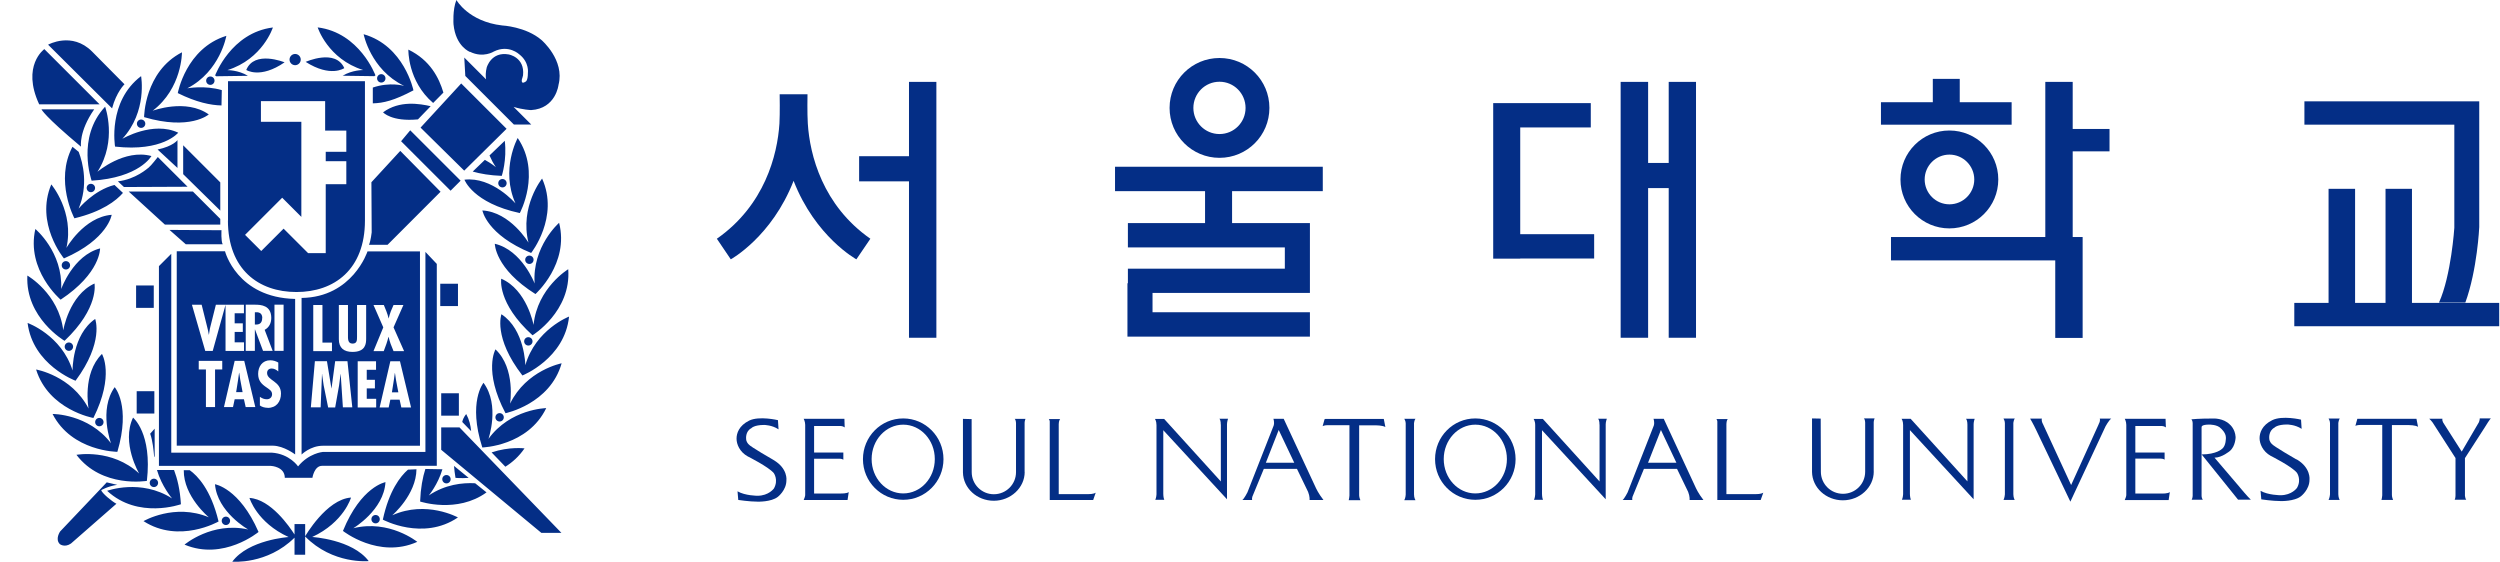
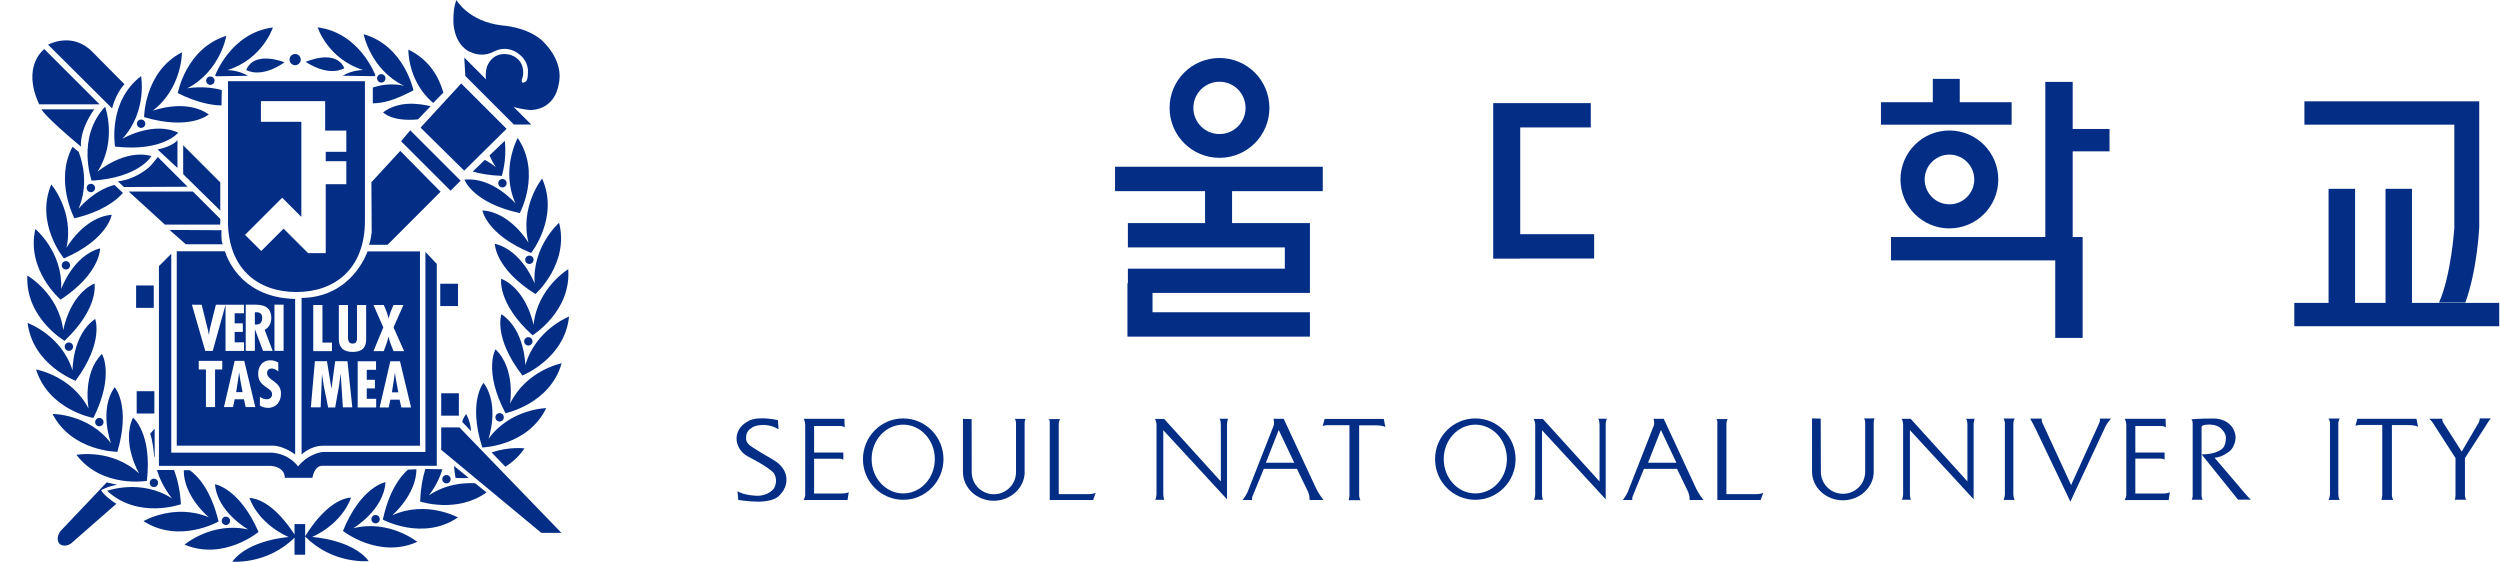
<svg xmlns="http://www.w3.org/2000/svg" viewBox="0 0 89 20" fill="none">
  <path d="M27.532 16.372C27.532 16.372 26.695 15.893 26.65 15.816C26.65 15.816 26.562 15.738 26.562 15.621C26.562 15.621 26.53 15.355 26.749 15.243C26.749 15.243 26.842 15.128 27.204 15.128C27.204 15.128 27.484 15.128 27.716 15.285L27.695 14.958C27.695 14.958 27.029 14.798 26.669 14.974C26.306 15.155 26.221 15.424 26.221 15.618C26.221 15.813 26.33 16.087 26.618 16.247C26.618 16.247 27.364 16.62 27.548 16.844C27.548 16.844 27.721 17.084 27.553 17.388C27.553 17.388 27.369 17.649 26.967 17.649C26.967 17.649 26.528 17.649 26.256 17.491L26.282 17.798C26.282 17.798 26.68 17.859 26.973 17.859C26.973 17.859 27.452 17.875 27.689 17.689C27.689 17.689 27.996 17.457 27.996 17.1C27.996 17.1 28.057 16.679 27.535 16.375" fill="#042E86" />
-   <path d="M28.982 17.571V16.33H29.89C29.978 16.33 30.023 16.367 30.023 16.367V16.111H28.982V15.165H29.922C30.005 15.165 30.071 15.216 30.071 15.216L30.061 14.91H28.611C28.611 14.91 28.665 15.006 28.665 15.126V17.614C28.665 17.614 28.675 17.654 28.611 17.8H30.173L30.215 17.518C30.149 17.574 29.936 17.569 29.936 17.569H28.987L28.982 17.571Z" fill="#042E86" />
+   <path d="M28.982 17.571V16.33H29.89C29.978 16.33 30.023 16.367 30.023 16.367V16.111H28.982V15.165H29.922C30.005 15.165 30.071 15.216 30.071 15.216L30.061 14.91H28.611C28.611 14.91 28.665 15.006 28.665 15.126V17.614C28.665 17.614 28.675 17.654 28.611 17.8H30.173L30.215 17.518C30.149 17.574 29.936 17.569 29.936 17.569H28.987L28.982 17.571" fill="#042E86" />
  <path d="M32.155 17.566C31.534 17.566 31.03 17.02 31.03 16.343C31.03 15.666 31.534 15.118 32.155 15.118C32.775 15.118 33.279 15.664 33.279 16.343C33.279 17.023 32.775 17.566 32.155 17.566ZM32.155 14.896C31.363 14.896 30.721 15.544 30.721 16.346C30.721 17.148 31.363 17.793 32.155 17.793C32.946 17.793 33.588 17.145 33.588 16.346C33.588 15.547 32.946 14.896 32.155 14.896Z" fill="#042E86" />
  <path d="M52.521 17.566C51.901 17.566 51.397 17.02 51.397 16.343C51.397 15.666 51.901 15.118 52.521 15.118C53.142 15.118 53.646 15.664 53.646 16.343C53.646 17.023 53.142 17.566 52.521 17.566ZM52.521 14.896C51.73 14.896 51.088 15.544 51.088 16.346C51.088 17.148 51.73 17.793 52.521 17.793C53.313 17.793 53.955 17.145 53.955 16.346C53.955 15.547 53.313 14.896 52.521 14.896Z" fill="#042E86" />
  <path d="M36.508 14.912H36.122C36.164 14.939 36.17 15.056 36.17 15.056V16.809C36.17 17.246 35.815 17.595 35.381 17.595C34.947 17.595 34.593 17.244 34.593 16.809V16.769L34.59 14.92L34.281 14.912V16.817C34.289 17.377 34.779 17.827 35.379 17.827C35.978 17.827 36.479 17.366 36.479 16.801H36.476V15.051C36.476 14.99 36.508 14.91 36.508 14.91" fill="#042E86" />
  <path d="M37.691 17.59V15.097C37.691 14.974 37.742 14.918 37.742 14.918H37.339C37.382 14.977 37.371 15.04 37.371 15.04V17.801H38.917L39.007 17.54C38.911 17.596 38.762 17.59 38.762 17.59H37.694H37.691Z" fill="#042E86" />
  <path d="M61.46 17.59V15.097C61.46 14.974 61.508 14.918 61.508 14.918H61.105C61.148 14.977 61.137 15.04 61.137 15.04V17.801H62.68L62.773 17.54C62.677 17.596 62.526 17.59 62.526 17.59H61.46Z" fill="#042E86" />
  <path d="M43.462 15.115V17.14L41.443 14.913H41.115C41.115 14.913 41.171 14.982 41.171 15.134V17.598C41.171 17.598 41.165 17.721 41.128 17.793H41.448C41.413 17.715 41.413 17.582 41.413 17.582V15.315L43.681 17.774V15.102C43.681 15.017 43.718 14.907 43.718 14.907H43.411C43.465 14.963 43.459 15.112 43.459 15.112" fill="#042E86" />
  <path d="M56.944 15.115V17.14L54.925 14.913H54.594C54.594 14.913 54.653 14.982 54.653 15.134V17.598C54.653 17.598 54.648 17.721 54.61 17.793H54.93C54.895 17.715 54.895 17.582 54.895 17.582V15.315L57.163 17.774V15.102C57.163 15.017 57.203 14.907 57.203 14.907H56.891C56.947 14.963 56.941 15.112 56.941 15.112" fill="#042E86" />
  <path d="M45.064 16.474L45.522 15.307L46.076 16.474H45.064ZM45.7 14.91H45.333C45.333 14.91 45.378 15.03 45.343 15.149L44.408 17.529C44.408 17.529 44.294 17.753 44.227 17.8H44.576C44.557 17.71 44.608 17.622 44.608 17.622L44.992 16.692H46.172L46.569 17.513C46.636 17.683 46.62 17.8 46.62 17.8H47.115C46.929 17.558 46.851 17.382 46.851 17.382L45.7 14.91Z" fill="#042E86" />
  <path d="M58.67 16.474L59.129 15.307L59.68 16.474H58.668H58.67ZM59.233 14.91H58.865C58.865 14.91 58.91 15.03 58.876 15.149L57.943 17.529C57.943 17.529 57.829 17.753 57.765 17.8H58.111C58.092 17.71 58.143 17.622 58.143 17.622L58.524 16.692H59.702L60.099 17.513C60.165 17.683 60.149 17.8 60.149 17.8H60.642C60.456 17.558 60.378 17.382 60.378 17.382L59.23 14.91H59.233Z" fill="#042E86" />
  <path d="M47.176 14.918L47.155 14.923L47.086 15.171C47.086 15.171 47.147 15.136 47.264 15.136H48.04V17.643C48.04 17.643 48.029 17.771 48.013 17.808H48.431C48.431 17.808 48.386 17.713 48.386 17.635V15.142H48.991C48.991 15.142 49.22 15.142 49.319 15.203L49.263 14.915H47.176V14.918Z" fill="#042E86" />
-   <path d="M50.39 14.91H49.993C49.993 14.91 50.043 14.99 50.043 15.069V17.609C50.043 17.609 50.038 17.726 49.993 17.806H50.39C50.39 17.806 50.339 17.726 50.339 17.601V15.064C50.339 15.064 50.355 14.944 50.39 14.91Z" fill="#042E86" />
-   <path d="M81.754 16.357C81.754 16.357 80.918 15.877 80.873 15.8C80.873 15.8 80.785 15.723 80.785 15.603C80.785 15.603 80.755 15.339 80.971 15.224C80.971 15.224 81.064 15.112 81.424 15.112C81.424 15.112 81.704 15.112 81.938 15.267L81.917 14.939C81.917 14.939 81.248 14.779 80.888 14.96C80.526 15.139 80.441 15.411 80.441 15.6C80.441 15.789 80.55 16.069 80.838 16.229C80.838 16.229 81.584 16.602 81.768 16.828C81.768 16.828 81.944 17.068 81.773 17.369C81.773 17.369 81.592 17.63 81.187 17.63C81.187 17.63 80.747 17.63 80.476 17.473L80.502 17.777C80.502 17.777 80.899 17.838 81.195 17.838C81.195 17.838 81.674 17.854 81.912 17.668C81.912 17.668 82.218 17.436 82.218 17.081C82.218 17.081 82.277 16.655 81.757 16.351" fill="#042E86" />
  <path d="M76.018 17.569V16.327H76.927C77.014 16.327 77.06 16.364 77.06 16.364V16.109H76.018V15.165H76.956C77.038 15.165 77.105 15.216 77.105 15.216L77.094 14.91H75.642C75.642 14.91 75.696 15.003 75.696 15.126V17.614C75.696 17.614 75.706 17.657 75.64 17.803H77.204L77.246 17.518C77.177 17.577 76.961 17.571 76.961 17.571H76.015L76.018 17.569Z" fill="#042E86" />
  <path d="M66.738 14.894H66.352C66.395 14.92 66.4 15.04 66.4 15.04V16.793C66.4 17.23 66.048 17.579 65.611 17.579C65.174 17.579 64.823 17.23 64.823 16.793V16.753L64.817 14.902L64.508 14.896V16.801C64.516 17.361 65.007 17.811 65.606 17.811C66.206 17.811 66.706 17.353 66.706 16.785H66.704V15.035C66.704 14.973 66.736 14.894 66.736 14.894" fill="#042E86" />
  <path d="M70.04 15.112V17.137L68.02 14.91H67.695C67.695 14.91 67.751 14.976 67.751 15.128V17.593C67.751 17.593 67.745 17.718 67.708 17.79H68.028C67.993 17.713 67.993 17.582 67.993 17.582V15.312L70.261 17.774V15.099C70.261 15.016 70.298 14.91 70.298 14.91H69.989C70.042 14.963 70.04 15.112 70.04 15.112Z" fill="#042E86" />
  <path d="M83.945 14.91H83.921L83.852 15.16C83.852 15.16 83.913 15.128 84.03 15.128H84.808V17.635C84.808 17.635 84.795 17.763 84.779 17.798H85.194C85.194 17.798 85.152 17.702 85.152 17.625V15.133H85.759C85.759 15.133 85.986 15.133 86.082 15.195L86.026 14.91H83.945Z" fill="#042E86" />
  <path d="M83.297 14.899H82.897C82.897 14.899 82.948 14.982 82.948 15.062V17.598C82.948 17.598 82.94 17.715 82.897 17.798H83.292C83.292 17.798 83.244 17.715 83.244 17.593V15.056C83.244 15.056 83.263 14.936 83.294 14.902" fill="#042E86" />
  <path d="M71.723 14.899H71.324C71.324 14.899 71.374 14.982 71.374 15.062V17.598C71.374 17.598 71.366 17.715 71.326 17.798H71.723C71.723 17.798 71.675 17.715 71.675 17.593V15.056C71.675 15.056 71.691 14.936 71.726 14.902" fill="#042E86" />
  <path d="M74.713 15.104L73.732 17.268L72.733 15.104C72.656 14.963 72.693 14.902 72.693 14.902H72.272C72.272 14.902 72.379 15.078 72.498 15.331L73.705 17.859L74.958 15.176C74.958 15.176 75.072 14.966 75.16 14.902H74.75C74.75 14.902 74.79 14.963 74.71 15.104" fill="#042E86" />
  <path d="M79.737 17.348L78.837 16.293C79.103 16.293 79.383 16.055 79.383 16.055C79.588 15.88 79.588 15.56 79.588 15.56C79.57 15.261 79.378 15.11 79.378 15.11C79.154 14.883 78.8 14.899 78.8 14.899C78.24 14.899 78.014 14.928 78.014 14.928C78.014 14.928 78.059 14.979 78.059 15.062V17.649C78.059 17.721 78.024 17.79 78.024 17.79H78.419C78.373 17.721 78.376 17.654 78.376 17.654V16.178V15.216L78.381 15.187C78.381 15.187 78.387 15.115 78.65 15.115C78.65 15.115 78.944 15.11 79.066 15.254C79.066 15.254 79.242 15.4 79.242 15.579C79.242 15.579 79.253 15.877 79.098 15.984C79.098 15.984 78.909 16.175 78.379 16.178L79.674 17.787H80.129C80.033 17.705 79.737 17.35 79.737 17.35" fill="#042E86" />
  <path d="M88.258 15.016L87.637 16.077L86.977 15.043C86.931 14.955 86.95 14.907 86.95 14.907H86.481C86.481 14.907 86.582 14.995 86.651 15.118L87.416 16.306V17.638C87.416 17.638 87.416 17.737 87.387 17.79H87.797C87.765 17.758 87.752 17.649 87.752 17.649V16.309L88.445 15.235C88.658 14.886 88.676 14.896 88.676 14.896H88.279C88.279 14.958 88.253 15.016 88.253 15.016" fill="#042E86" />
-   <path d="M28.758 4.399C28.734 4.034 28.747 3.357 28.747 3.357H27.756C27.756 3.357 27.769 4.034 27.748 4.399C27.676 5.523 27.22 7.311 25.52 8.499L26.016 9.232C26.016 9.232 27.476 8.433 28.252 6.437C29.027 8.433 30.487 9.232 30.487 9.232L30.985 8.499C29.285 7.311 28.83 5.523 28.758 4.399Z" fill="#042E86" />
  <path d="M43.414 2.91C43.929 2.91 44.342 3.328 44.342 3.842C44.342 4.356 43.929 4.772 43.414 4.772C42.9 4.772 42.484 4.356 42.484 3.842C42.484 3.328 42.898 2.91 43.414 2.91ZM43.414 5.619C44.398 5.619 45.191 4.825 45.191 3.842C45.191 2.859 44.398 2.065 43.414 2.065C42.431 2.065 41.637 2.859 41.637 3.842C41.637 4.825 42.434 5.619 43.414 5.619Z" fill="#042E86" />
  <path d="M70.284 6.389C70.284 6.877 69.887 7.274 69.4 7.274C68.912 7.274 68.518 6.877 68.518 6.389C68.518 5.901 68.915 5.504 69.4 5.504C69.885 5.504 70.284 5.901 70.284 6.389ZM67.657 6.389C67.657 7.351 68.435 8.131 69.397 8.131C70.359 8.131 71.139 7.353 71.139 6.389C71.139 5.424 70.359 4.646 69.397 4.646C68.435 4.646 67.657 5.427 67.657 6.389Z" fill="#042E86" />
  <path d="M87.374 8.11C87.374 8.11 87.265 9.802 86.828 10.772H87.766C88.192 9.605 88.261 8.084 88.261 8.084V3.607H82.037V4.439H87.374V8.11Z" fill="#042E86" />
-   <path d="M32.36 12.024H33.335V2.915H32.36V5.561H30.585V6.456H32.36V12.024Z" fill="#042E86" />
-   <path d="M58.673 6.696H59.406V12.024H60.378V2.915H59.406V5.801H58.673V2.915H57.695V12.024H58.673V6.696Z" fill="#042E86" />
  <path d="M73.167 12.03H74.142V9.27V8.438H73.788V5.388H75.099V4.591H73.788V2.915H72.813V8.438H67.319V9.27H73.167V12.03Z" fill="#042E86" />
  <path d="M46.633 11.116H41.03V10.428H46.633V9.842V9.565V8.808V7.942H45.74H43.862V6.805H47.091V5.936H39.695V6.805H42.9V7.942H40.153V8.808H45.74V9.565H40.153V10.084H40.137V11.984H40.153H41.03H46.633V11.116Z" fill="#042E86" />
  <path d="M85.866 10.783V6.722H84.925V10.783H83.841V6.722H82.897V10.783H81.677V11.614H88.972V10.783H85.866Z" fill="#042E86" />
  <path d="M71.614 3.639H69.767V2.808H68.808V3.639H66.962V4.439H71.614V3.639Z" fill="#042E86" />
  <path d="M56.752 9.203V8.337H54.12V4.537H56.632V3.671H54.12H53.259H53.158V9.208H54.12V9.203H56.752Z" fill="#042E86" />
  <path d="M12.257 2.425C11.943 1.721 10.882 2.203 10.882 2.203C11.772 2.771 12.257 2.425 12.257 2.425ZM10.507 2.321C10.616 2.321 10.707 2.23 10.707 2.121C10.707 2.012 10.616 1.921 10.507 1.921C10.397 1.921 10.307 2.012 10.307 2.121C10.307 2.23 10.397 2.321 10.507 2.321ZM12.931 2.494C12.931 2.494 12.548 2.486 12.198 2.696L13.326 2.712C13.338 2.702 13.351 2.692 13.366 2.683C13.366 2.683 12.803 1.162 11.309 0.975C11.309 0.975 11.668 2.1 12.931 2.494ZM13.723 2.79C13.723 2.707 13.656 2.64 13.573 2.64C13.491 2.64 13.424 2.707 13.424 2.79C13.424 2.872 13.491 2.939 13.573 2.939C13.656 2.939 13.723 2.872 13.723 2.79ZM7.701 2.715L8.828 2.699C8.476 2.489 8.093 2.497 8.093 2.497C9.356 2.102 9.715 0.978 9.715 0.978C8.221 1.164 7.658 2.686 7.658 2.686C7.677 2.699 7.68 2.699 7.698 2.715M7.339 2.872C7.339 2.955 7.405 3.021 7.488 3.021C7.571 3.021 7.637 2.955 7.637 2.872C7.637 2.79 7.571 2.723 7.488 2.723C7.405 2.723 7.339 2.79 7.339 2.872ZM7.432 4.074C6.619 3.496 5.434 3.943 5.434 3.943C6.486 3.141 6.478 1.862 6.478 1.862C5.138 2.55 5.13 4.17 5.13 4.17C6.769 4.655 7.432 4.074 7.432 4.074ZM7.885 3.757L7.896 3.208C7.285 3.029 6.667 3.144 6.667 3.144C7.842 2.539 8.058 1.276 8.058 1.276C6.619 1.719 6.329 3.314 6.329 3.314C6.992 3.645 7.509 3.746 7.882 3.754M14.378 3.056C14.378 3.056 13.888 2.907 13.272 3.117V3.679C13.645 3.671 14.029 3.581 14.719 3.216C14.719 3.216 14.391 1.628 12.945 1.218C12.945 1.218 13.19 2.475 14.378 3.053M8.767 2.491C8.767 2.491 9.262 2.819 10.131 2.219C10.131 2.219 9.055 1.777 8.767 2.491ZM16.304 10.101H15.673V10.897H16.304V10.101ZM14.604 4.639L14.279 5.028L16.041 6.789L16.398 6.432L14.604 4.639ZM18.034 4.585L16.419 2.971L14.972 4.543L16.526 6.075L18.034 4.585ZM4.874 4.404C4.874 4.487 4.941 4.553 5.023 4.553C5.106 4.553 5.173 4.487 5.173 4.404C5.173 4.322 5.106 4.255 5.023 4.255C4.941 4.255 4.874 4.322 4.874 4.404ZM16.826 6.107C17.104 6.187 17.445 6.245 17.863 6.261C17.863 6.261 18.052 5.696 17.97 5.012L17.426 5.534C17.485 5.672 17.559 5.811 17.652 5.95C17.652 5.95 17.503 5.824 17.261 5.691L16.829 6.107H16.826ZM16.336 14.001H15.707V14.798H16.336V14.001ZM15.42 3.666L15.785 3.296C15.63 2.774 15.316 2.142 14.538 1.766C14.538 1.766 14.506 2.886 15.42 3.666ZM18.697 9.248C18.697 9.331 18.764 9.397 18.846 9.397C18.929 9.397 18.995 9.331 18.995 9.248C18.995 9.165 18.929 9.099 18.846 9.099C18.764 9.099 18.697 9.165 18.697 9.248ZM16.733 1.844C17.205 2.078 17.583 1.833 17.583 1.833C18.108 1.575 18.486 1.934 18.486 1.934C18.852 2.219 18.793 2.598 18.793 2.598C18.793 2.886 18.71 2.907 18.71 2.907C18.534 3.027 18.58 2.824 18.58 2.824C18.585 2.824 18.62 2.683 18.62 2.683C18.689 2.03 18.103 1.937 18.103 1.937C17.485 1.83 17.327 2.403 17.327 2.403C17.288 2.56 17.285 2.702 17.303 2.824L16.528 2.049L16.565 2.704L18.295 4.434H18.913L18.284 3.805C18.617 3.909 18.907 3.919 18.907 3.919C19.792 3.866 19.883 3.021 19.883 3.021C20.114 2.139 19.278 1.425 19.278 1.425C18.721 0.946 17.876 0.906 17.876 0.906C16.675 0.767 16.248 0 16.248 0C16.107 0.349 16.145 0.866 16.145 0.866C16.224 1.663 16.731 1.849 16.731 1.849M18.91 9.003C18.91 9.003 19.917 7.732 19.299 6.357C19.299 6.357 18.494 7.354 18.814 8.638C18.814 8.638 18.169 7.548 17.173 7.492C17.173 7.492 17.325 8.358 18.91 9.006M17.887 6.672C17.97 6.672 18.036 6.605 18.036 6.522C18.036 6.44 17.97 6.373 17.887 6.373C17.804 6.373 17.738 6.44 17.738 6.522C17.738 6.605 17.804 6.672 17.887 6.672ZM14.879 4.25L15.332 3.781C14.948 3.693 14.223 3.565 13.637 3.999C13.637 3.999 13.938 4.34 14.879 4.25ZM18.505 7.585C18.505 7.585 19.278 6.16 18.43 4.913C18.43 4.913 17.81 6.032 18.351 7.242C18.351 7.242 17.525 6.28 16.534 6.397C16.534 6.397 16.834 7.226 18.505 7.585ZM13.222 18.483C13.222 18.565 13.288 18.632 13.371 18.632C13.454 18.632 13.52 18.565 13.52 18.483C13.52 18.4 13.454 18.334 13.371 18.334C13.288 18.334 13.222 18.4 13.222 18.483ZM13.97 18.339C13.97 18.339 14.818 17.611 14.826 16.706L14.524 16.719C14.25 16.959 13.851 17.468 13.629 18.499C13.629 18.499 15.057 19.269 16.302 18.421C16.302 18.421 15.18 17.801 13.973 18.341M12.577 18.805C12.577 18.805 13.667 18.158 13.723 17.164C13.723 17.164 12.854 17.316 12.209 18.901C12.209 18.901 13.48 19.908 14.855 19.29C14.855 19.29 13.858 18.485 12.577 18.805ZM11.114 19.117C12.246 18.592 12.497 17.713 12.497 17.713C11.618 17.774 10.861 19.096 10.861 19.096C11.847 20.103 13.126 19.975 13.126 19.975C12.54 19.199 11.114 19.117 11.114 19.117ZM10.485 18.656V19.029C10.312 18.757 9.641 17.774 8.881 17.726C8.881 17.726 9.14 18.603 10.275 19.119C10.275 19.119 8.849 19.213 8.269 19.996C8.269 19.996 9.51 20.108 10.485 19.141V19.748H10.864V18.656H10.485ZM15.707 15.216V16.013L19.272 18.97H19.986L16.358 15.216H15.707ZM15.265 17.638C15.265 17.638 15.59 17.249 15.75 16.706L15.143 16.695C15.047 16.993 14.975 17.372 14.956 17.854C14.956 17.854 16.27 18.291 17.32 17.529L16.915 17.204C16.467 17.18 15.849 17.244 15.265 17.638ZM8.191 18.541C8.191 18.459 8.125 18.392 8.042 18.392C7.96 18.392 7.893 18.459 7.893 18.541C7.893 18.624 7.96 18.691 8.042 18.691C8.125 18.691 8.191 18.624 8.191 18.541ZM18.159 14.369C18.159 14.369 18.364 13.119 17.639 12.437C17.639 12.437 17.2 13.199 17.996 14.71C17.996 14.71 19.584 14.385 19.994 12.933C19.994 12.933 18.737 13.178 18.159 14.369ZM16.688 17.015L16.163 16.586C16.174 16.719 16.19 16.86 16.216 17.012C16.216 17.012 16.406 17.033 16.688 17.012M15.894 17.209C15.977 17.209 16.043 17.142 16.043 17.06C16.043 16.977 15.977 16.911 15.894 16.911C15.811 16.911 15.745 16.977 15.745 17.06C15.745 17.142 15.811 17.209 15.894 17.209ZM3.388 15.027C3.388 15.11 3.454 15.176 3.537 15.176C3.619 15.176 3.686 15.11 3.686 15.027C3.686 14.944 3.619 14.878 3.537 14.878C3.454 14.878 3.388 14.944 3.388 15.027ZM2.298 12.133C3.539 10.956 3.364 10.093 3.364 10.093C2.458 10.508 2.252 11.758 2.252 11.758C2.087 10.444 0.974 9.81 0.974 9.81C0.899 11.316 2.298 12.133 2.298 12.133ZM2.303 12.341C2.303 12.424 2.37 12.491 2.452 12.491C2.535 12.491 2.602 12.424 2.602 12.341C2.602 12.259 2.535 12.192 2.452 12.192C2.37 12.192 2.303 12.259 2.303 12.341ZM4.432 3L3.276 1.833C2.559 1.116 1.712 1.591 1.712 1.591L3.99 3.858C4.142 3.277 4.432 3 4.432 3ZM3.545 3.714L1.578 1.748C1.578 1.748 0.755 2.337 1.395 3.714H3.542H3.545ZM2.692 13.551C3.71 12.176 3.388 11.355 3.388 11.355C2.567 11.92 2.583 13.189 2.583 13.189C2.189 11.928 0.982 11.497 0.982 11.497C1.168 12.991 2.689 13.554 2.689 13.554M3.603 17.449C3.603 17.449 3.835 17.31 4.173 17.26L3.8 17.172L3.763 17.217C3.784 17.188 3.8 17.172 3.8 17.172L2.141 18.92C2.141 18.92 1.951 19.191 2.13 19.37C2.13 19.37 2.298 19.506 2.527 19.349L4.144 17.934C3.982 17.849 3.625 17.553 3.603 17.449ZM6.753 16.738H6.542C6.531 17.675 7.435 18.416 7.435 18.416C6.214 17.904 5.109 18.552 5.109 18.552C6.374 19.37 7.781 18.565 7.781 18.565C7.507 17.422 7.027 16.932 6.753 16.738ZM3.324 14.883C4.086 13.354 3.63 12.6 3.63 12.6C2.919 13.3 3.153 14.545 3.153 14.545C2.546 13.37 1.285 13.154 1.285 13.154C1.73 14.593 3.324 14.88 3.324 14.88M7.653 17.236C7.733 18.23 8.836 18.85 8.836 18.85C7.547 18.56 6.569 19.389 6.569 19.389C7.957 19.972 9.204 18.938 9.204 18.938C8.522 17.372 7.65 17.238 7.65 17.238M4.096 5.219C5.796 5.411 6.345 4.724 6.345 4.724C5.444 4.298 4.355 4.942 4.355 4.942C5.253 3.97 5.023 2.71 5.023 2.71C3.822 3.618 4.096 5.217 4.096 5.217M4.179 16.082C4.664 14.444 4.083 13.783 4.083 13.783C3.505 14.595 3.952 15.781 3.952 15.781C3.15 14.729 1.871 14.737 1.871 14.737C2.559 16.077 4.179 16.085 4.179 16.085M16.597 14.742C16.597 14.742 16.491 14.854 16.456 15.022L16.773 15.349C16.755 15.144 16.704 14.936 16.597 14.739M6.031 8.182L6.614 8.696H7.928C7.864 8.593 7.885 8.196 7.885 8.196L6.031 8.185V8.182ZM9.289 4.335V3.6H11.575V4.649H12.329V5.403H11.596V5.739H12.329V6.557H11.596V9.011H10.968L10.096 8.14L9.3 8.936L8.724 8.361L10.046 7.039L10.728 7.721V4.335H9.292H9.289ZM8.114 7.852C8.114 9.592 9.204 10.396 10.552 10.396C11.9 10.396 12.992 9.594 12.992 7.852V2.891H8.117C8.117 2.891 8.117 6.115 8.117 7.852M6.318 4.988C6.318 4.988 6.172 5.204 5.61 5.323L6.318 5.979V4.988ZM12.55 12.232C12.71 12.232 12.71 12.112 12.71 11.99V10.857H13.035V12.056C13.035 12.232 13.017 12.528 12.548 12.528C12.244 12.528 12.063 12.387 12.063 12.078V10.857H12.388V11.92C12.388 12.046 12.372 12.232 12.55 12.232ZM13.387 12.861V13.165H13.056V13.522H13.347V13.828H13.056V14.198H13.392V14.505H12.734V12.861H13.387ZM13.299 10.857H13.664L13.757 11.086C13.784 11.166 13.819 11.252 13.835 11.337H13.837C13.856 11.252 13.882 11.169 13.912 11.086L14.01 10.857H14.362L14.01 11.654L14.386 12.501H14.01L13.906 12.24C13.874 12.158 13.856 12.075 13.835 11.995H13.829C13.805 12.078 13.787 12.158 13.757 12.24L13.661 12.501H13.296L13.645 11.654L13.296 10.857H13.299ZM14.287 14.505L14.226 14.228H13.896L13.837 14.505H13.515L13.896 12.861H14.239L14.634 14.505H14.287ZM12.207 14.505L12.129 13.319H12.124L12.071 13.724L11.932 14.505H11.682L11.522 13.716L11.469 13.348V13.316H11.463L11.415 14.502H11.066L11.21 12.858H11.639L11.799 13.828H11.802L11.932 12.858H12.369L12.542 14.502H12.209L12.207 14.505ZM11.154 10.857H11.479V12.197H11.818V12.501H11.152V10.857H11.154ZM10.736 10.604V16.181C10.736 16.181 11.05 15.869 11.49 15.869H14.951V8.95H13.083C13.083 8.95 12.553 10.583 10.733 10.607M9.337 11.321C9.337 11.204 9.281 11.108 9.116 11.116H9.073V11.553H9.129C9.278 11.553 9.334 11.454 9.334 11.321M14.061 13.282H14.056L14.021 13.53L13.952 13.967H14.181L14.098 13.53L14.061 13.282ZM5.306 5.955C5.247 6 4.832 6.381 4.197 6.456L4.413 6.658L6.678 6.648L5.975 5.947L5.618 5.59C5.618 5.59 5.367 5.912 5.303 5.955M17.935 14.857C17.935 14.774 17.868 14.707 17.786 14.707C17.703 14.707 17.637 14.774 17.637 14.857C17.637 14.939 17.703 15.006 17.786 15.006C17.868 15.006 17.935 14.939 17.935 14.857ZM18.809 12.301C18.891 12.301 18.958 12.235 18.958 12.152C18.958 12.07 18.891 12.003 18.809 12.003C18.726 12.003 18.66 12.07 18.66 12.152C18.66 12.235 18.726 12.301 18.809 12.301ZM17.85 11.188C17.85 11.188 17.549 12.016 18.598 13.367C18.598 13.367 20.106 12.77 20.258 11.27C20.258 11.27 19.065 11.731 18.702 13.002C18.702 13.002 18.686 11.734 17.852 11.188M18.993 11.561C18.993 11.561 18.758 10.314 17.844 9.922C17.844 9.922 17.69 10.788 18.958 11.936C18.958 11.936 20.341 11.086 20.229 9.584C20.229 9.584 19.131 10.245 18.995 11.561M17.213 13.628C17.213 13.628 16.648 14.305 17.17 15.93C17.17 15.93 18.79 15.885 19.446 14.529C19.446 14.529 18.164 14.553 17.389 15.624C17.389 15.624 17.807 14.428 17.213 13.628ZM19.033 10.093C19.033 10.093 18.585 8.907 17.615 8.678C17.615 8.678 17.615 9.56 19.062 10.468C19.062 10.468 20.274 9.389 19.904 7.932C19.904 7.932 18.939 8.774 19.033 10.093ZM17.991 16.615C18.239 16.46 18.476 16.25 18.673 15.962C18.673 15.962 18.132 15.893 17.501 16.106L17.991 16.615ZM8.554 13.522L8.516 13.271H8.511L8.476 13.522L8.407 13.959H8.636L8.554 13.522ZM3.739 3.802C2.713 4.905 3.262 6.432 3.262 6.432C4.967 6.328 5.391 5.555 5.391 5.555C4.429 5.291 3.47 6.115 3.47 6.115C4.184 5.001 3.742 3.799 3.742 3.799M10.139 17.009H11.122C11.122 17.009 11.186 16.583 11.466 16.583H15.55V9.395L15.145 8.968V16.09H11.487C11.487 16.09 10.994 16.133 10.611 16.604C10.611 16.604 10.312 16.154 9.67 16.114H6.097V9.035L5.658 9.474V16.586H9.646C9.646 16.586 10.139 16.607 10.139 17.012M2.495 9.445C2.495 9.363 2.428 9.296 2.346 9.296C2.263 9.296 2.197 9.363 2.197 9.445C2.197 9.528 2.263 9.594 2.346 9.594C2.428 9.594 2.495 9.528 2.495 9.445ZM2.364 8.83C2.655 7.54 1.826 6.565 1.826 6.565C1.24 7.953 2.276 9.2 2.276 9.2C3.846 8.518 3.976 7.647 3.976 7.647C2.983 7.727 2.362 8.83 2.362 8.83M1.259 8.15C0.923 9.618 2.159 10.668 2.159 10.668C3.585 9.725 3.563 8.843 3.563 8.843C2.599 9.093 2.178 10.29 2.178 10.29C2.242 8.968 1.256 8.15 1.256 8.15M2.884 5.222C2.884 5.222 2.799 4.689 3.353 3.893H1.477C1.477 3.893 1.557 4.111 2.884 5.222ZM7.842 7.996V7.793L6.867 6.818H4.581L5.871 7.996H7.84H7.842ZM5.487 16.25C5.492 16.319 5.506 16.234 5.506 16.234V15.261L5.346 15.44C5.436 15.685 5.468 16.04 5.487 16.25ZM3.086 6.693C3.086 6.775 3.153 6.842 3.236 6.842C3.318 6.842 3.385 6.775 3.385 6.693C3.385 6.61 3.318 6.544 3.236 6.544C3.153 6.544 3.086 6.61 3.086 6.693ZM5.479 17.34C5.562 17.34 5.628 17.273 5.628 17.191C5.628 17.108 5.562 17.041 5.479 17.041C5.396 17.041 5.33 17.108 5.33 17.191C5.33 17.273 5.396 17.34 5.479 17.34ZM6.521 6.2L7.842 7.498V6.493L6.521 5.172V6.2ZM5.495 13.927H4.866V14.723H5.495V13.927ZM14.25 5.371L13.222 6.488L13.232 8.273C13.232 8.273 13.2 8.569 13.136 8.715H13.797L15.684 6.826L14.247 5.369L14.25 5.371ZM8.684 10.847V11.153H8.354V11.51H8.644V11.816H8.354V12.187H8.687V12.493H8.029V10.852L7.573 12.493H7.307L6.833 10.849H7.179L7.376 11.641C7.405 11.734 7.416 11.827 7.435 11.92H7.437C7.456 11.824 7.461 11.731 7.488 11.635L7.685 10.849H8.679L8.684 10.847ZM9.092 14.492H8.746L8.684 14.214H8.354L8.295 14.492H7.973L8.354 12.848H8.695L9.089 14.492H9.092ZM8.751 10.847H9.079C9.286 10.847 9.657 10.868 9.657 11.318C9.657 11.499 9.585 11.654 9.422 11.742L9.707 12.491H9.364L9.079 11.731H9.073V12.491H8.748V10.847H8.751ZM9.771 10.847H10.096V12.491H9.771V10.847ZM9.532 14.518C9.438 14.518 9.326 14.492 9.252 14.435V14.127C9.329 14.18 9.401 14.214 9.5 14.214C9.603 14.214 9.686 14.145 9.686 14.036C9.686 13.911 9.585 13.863 9.494 13.796C9.305 13.671 9.19 13.548 9.19 13.309C9.19 13.05 9.34 12.826 9.619 12.826C9.723 12.826 9.819 12.856 9.907 12.906V13.223C9.841 13.167 9.761 13.119 9.673 13.119C9.571 13.119 9.508 13.181 9.508 13.279C9.508 13.551 10.003 13.564 10.003 14.009C10.003 14.302 9.835 14.521 9.532 14.521M7.914 13.154H7.656V14.492H7.331V13.154H7.075V12.848H7.912V13.154H7.914ZM6.292 8.947V15.866H9.721C10.11 15.874 10.507 16.178 10.507 16.178V10.642C8.431 10.596 8.01 8.944 8.01 8.944H6.292V8.947ZM6.441 17.953C6.409 17.425 6.313 17.041 6.196 16.732H5.588C5.753 17.31 6.126 17.745 6.126 17.745C5.015 17.031 3.814 17.473 3.814 17.473C4.917 18.499 6.444 17.95 6.444 17.95M4.379 6.869L4.075 6.584C3.337 6.77 2.799 7.426 2.799 7.426C3.145 6.597 2.959 5.819 2.801 5.406L2.58 5.225C1.938 6.44 2.649 7.772 2.649 7.772C3.635 7.535 4.136 7.146 4.379 6.866M2.721 16.191C3.63 17.39 5.229 17.119 5.229 17.119C5.423 15.419 4.736 14.867 4.736 14.867C4.309 15.768 4.954 16.857 4.954 16.857C3.984 15.96 2.724 16.191 2.724 16.191M5.474 10.162H4.845V10.959H5.474V10.162Z" fill="#042E86" />
</svg>